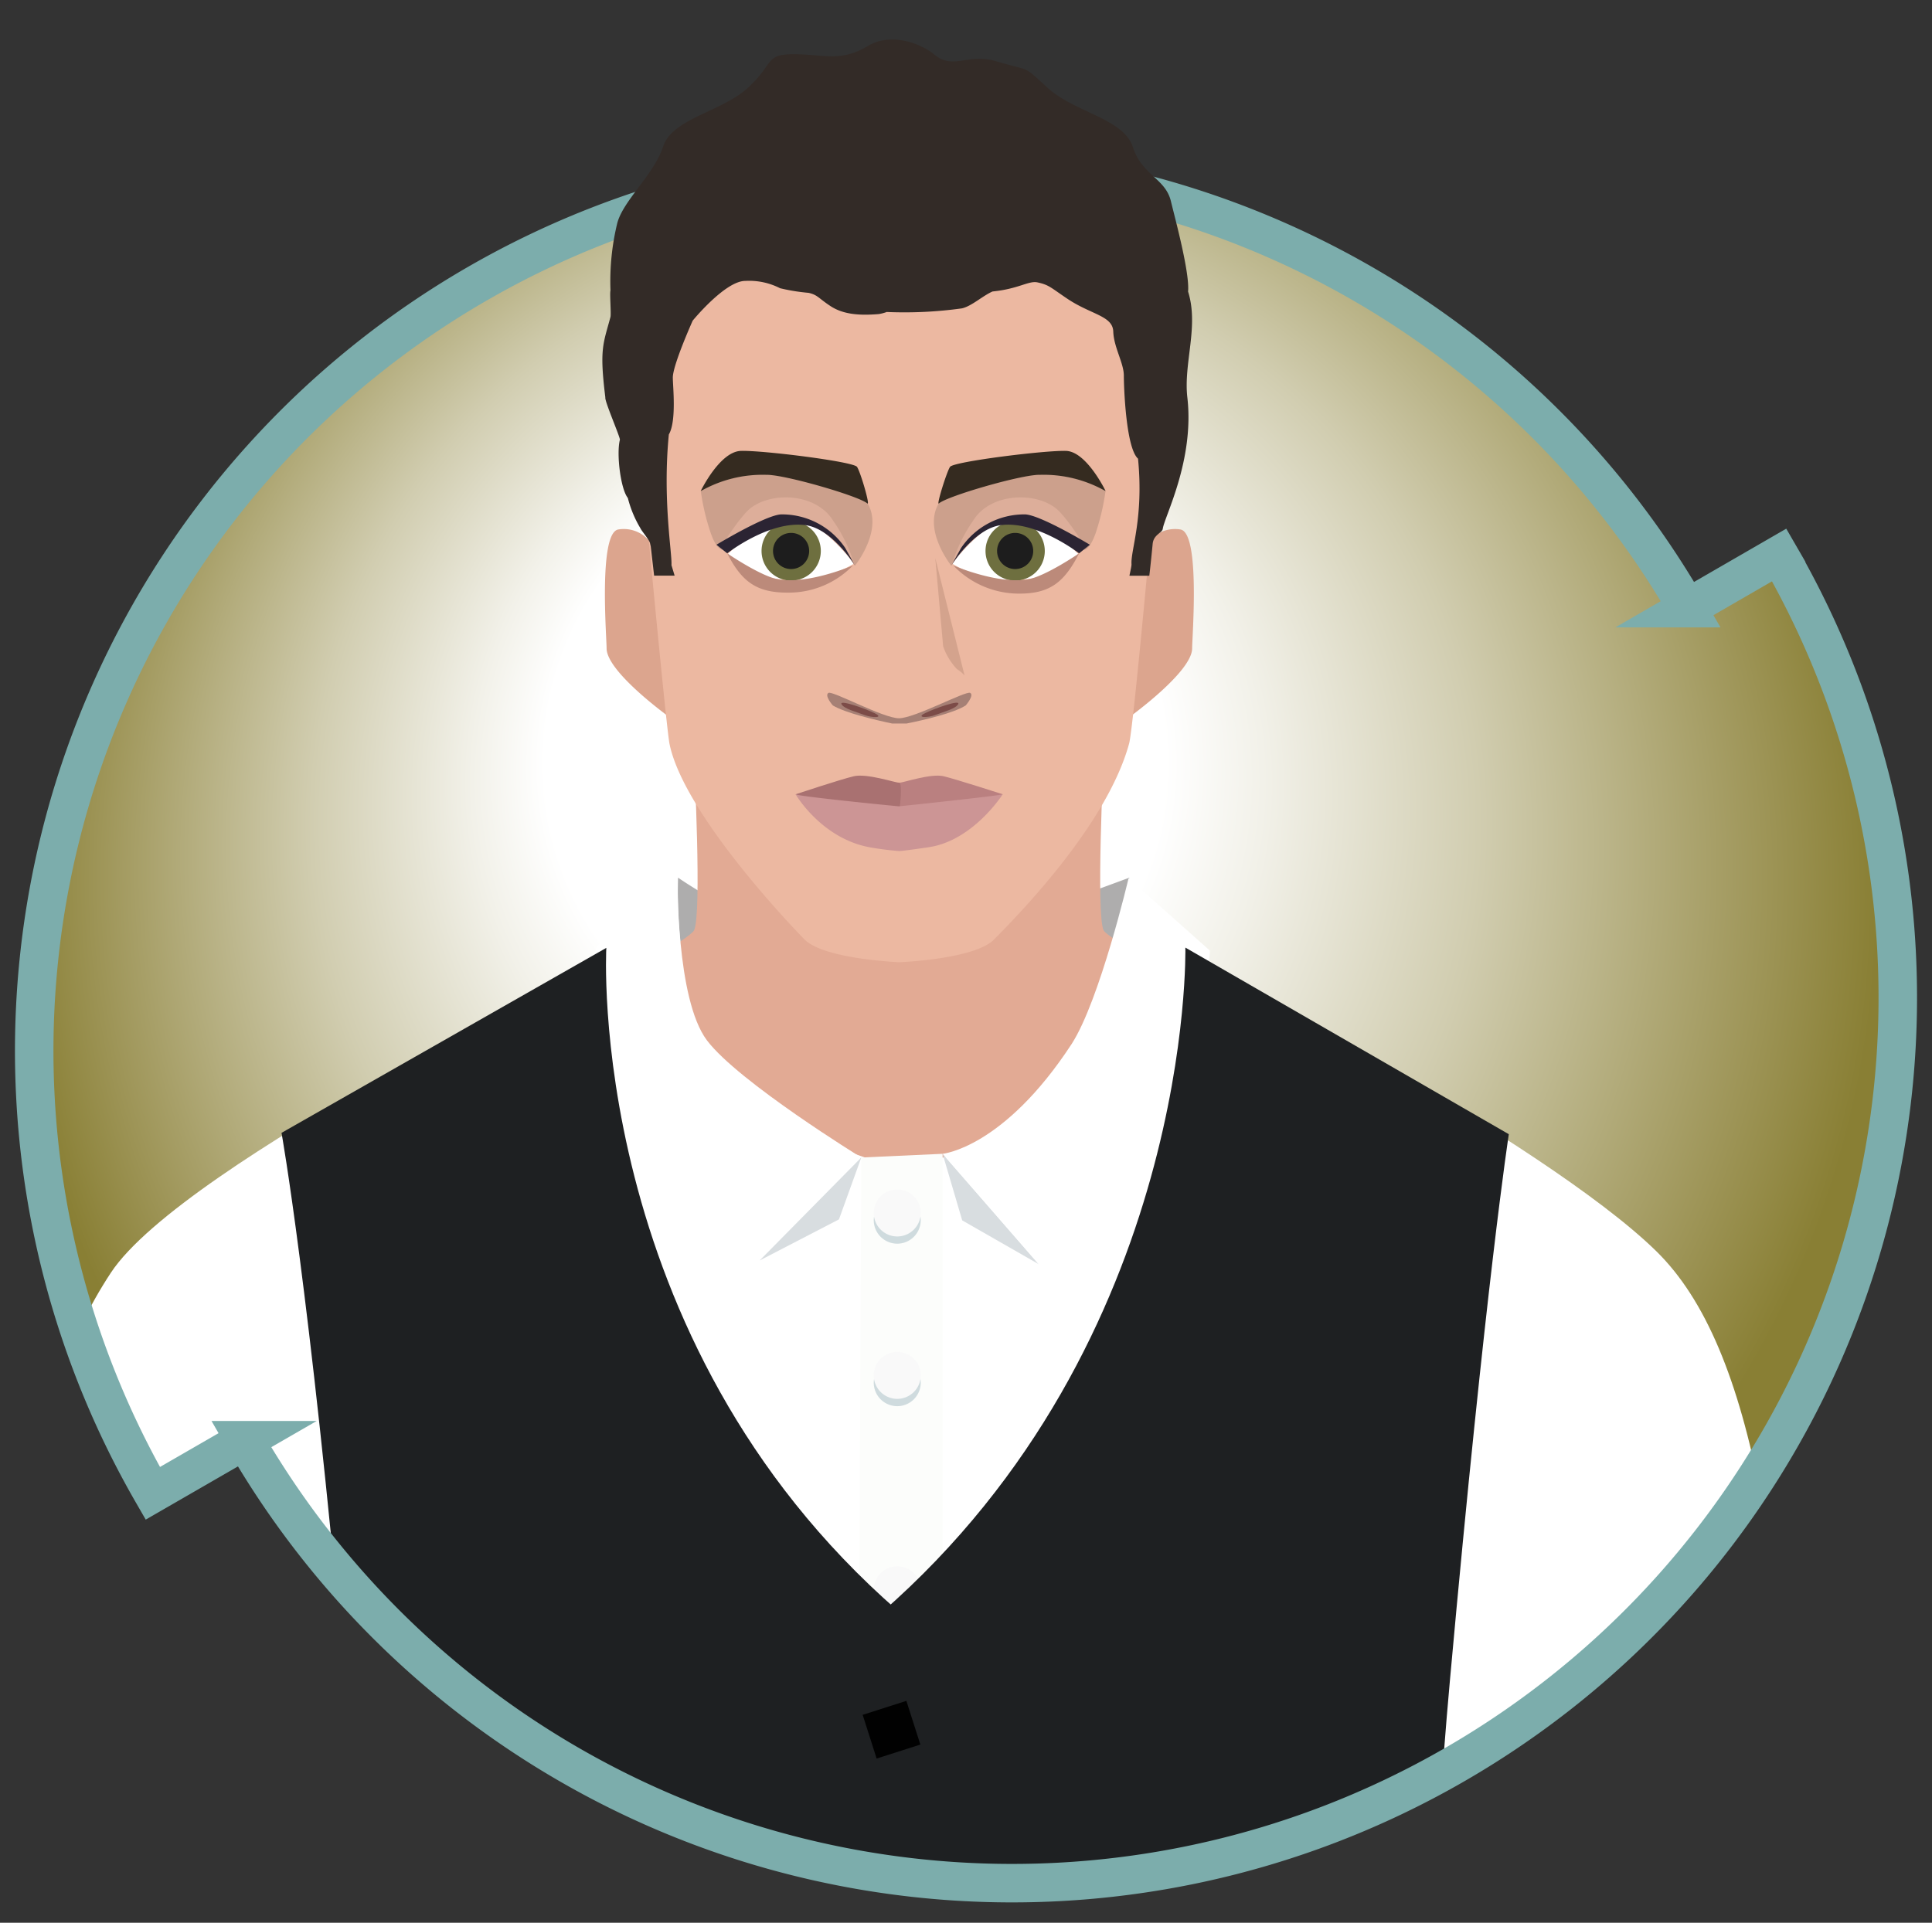
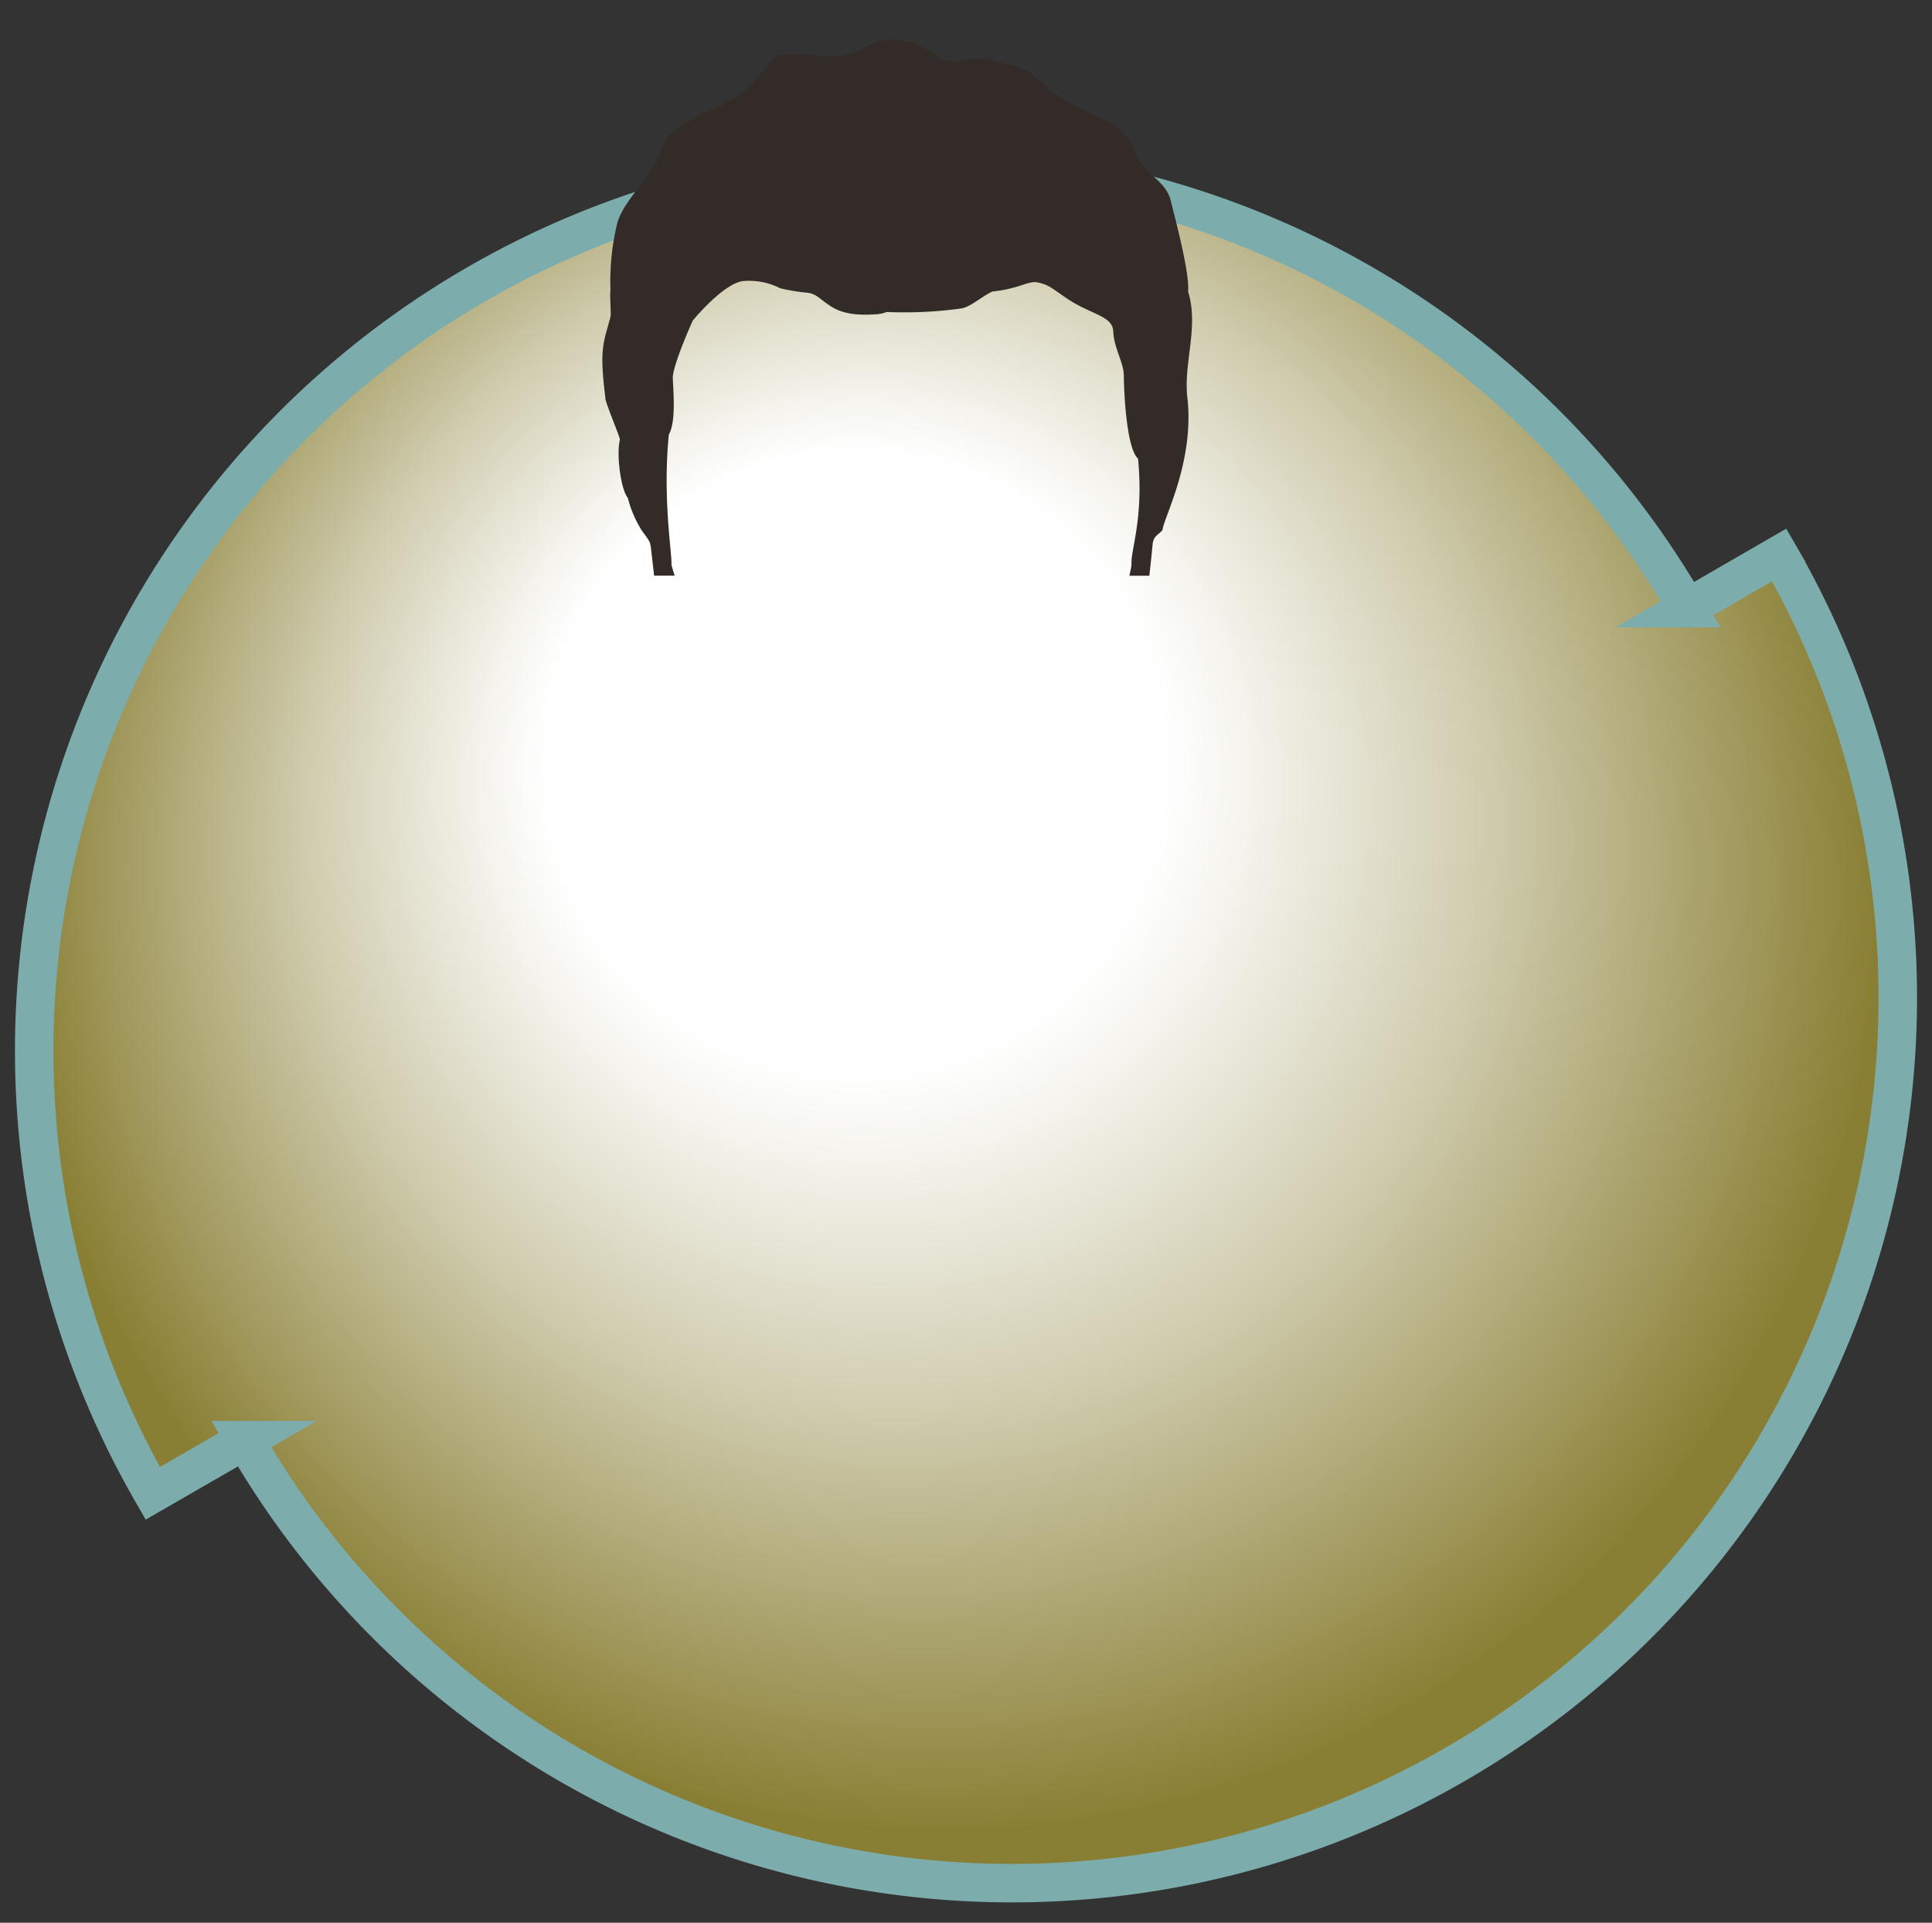
<svg xmlns="http://www.w3.org/2000/svg" id="Layer_1" data-name="Layer 1" viewBox="0 0 213.84 212.87">
  <rect x="0" y="0" width="213.84" height="212.87" fill="#333333" stroke="none" />
  <defs>
    <style> .cls-1, .cls-29 { stroke: #7cadac; stroke-linecap: square; stroke-miterlimit: 10; stroke-width: 4.26px; } .cls-1, .cls-2 { fill: url(#radial-gradient); } .cls-3 { clip-path: url(#clip-path); } .cls-4 { fill: #aeadad; } .cls-5 { fill: #e2aa94; } .cls-6 { fill: #e1aa8e; } .cls-7 { fill: #dca58e; } .cls-8 { fill: #ecb8a1; } .cls-9 { fill: #ba8080; } .cls-10 { fill: #a97171; } .cls-11 { fill: #cc9595; } .cls-12 { fill: #a68075; } .cls-13 { fill: #7c4c48; } .cls-14 { fill: #fff; } .cls-15 { fill: #cca08c; } .cls-16 { fill: #352b20; } .cls-17 { fill: #6e6f3f; } .cls-18 { fill: #1d1d1d; } .cls-19 { fill: #bc8a7a; } .cls-20 { fill: #ddae9a; } .cls-21 { fill: #2b2433; } .cls-22 { fill: #d4a38d; } .cls-23 { fill: #fcfdfb; } .cls-24 { fill: #cfdbde; } .cls-25 { fill: #f9f9f9; } .cls-26 { fill: #d8dde0; } .cls-27 { fill: #1e2022; } .cls-28 { fill: #010101; } .cls-29 { fill: none; } .cls-30 { fill: #332b27; } </style>
    <radialGradient id="radial-gradient" cx="104.87" cy="99.83" fx="89.609" fy="76.781" r="104.18" gradientUnits="userSpaceOnUse">
      <stop offset="0.33" stop-color="#fff" />
      <stop offset="0.42" stop-color="#f2f1e9" />
      <stop offset="0.62" stop-color="#d1cdb0" />
      <stop offset="0.89" stop-color="#9d9456" />
      <stop offset="0.99" stop-color="#897f34" />
    </radialGradient>
    <clipPath id="clip-path">
-       <path class="cls-1" d="M196.93,61.44l-10.19,5.89a98,98,0,0,0-169.83,98l10.19-5.88a98,98,0,0,0,169.83-98" />
-     </clipPath>
+       </clipPath>
  </defs>
  <title>IT Apprentice</title>
  <g>
    <path class="cls-2" d="M196.93,61.44l-10.19,5.89a98,98,0,0,0-169.83,98l10.19-5.88a98,98,0,0,0,169.83-98" />
    <g class="cls-3">
      <g>
        <path class="cls-4" d="M75.05,97.17s6.81,4.68,10.17,4.9,24.52.46,26.45-.11S125,97.17,125,97.17s-4,18-6.79,20.3-39.68.51-39.68.51A54.15,54.15,0,0,1,75.05,97.17Z" />
        <path class="cls-5" d="M170.82,130.91C153.74,120.34,123,104.73,122.15,103s0-18.91,0-18.91H76.82s.88,17.15,0,18.91-30.07,17.34-48.69,27.85C15.48,138,38,196.05,38,196.05s8,53.93,8.2,57.16c.75,9.49-.81,38.84-.81,38.84s.23,2.63,10.35,4.83,32.68,3.53,43.77,3.49,33.66-1.28,43.77-3.49,10.27-4.83,10.27-4.83-1.47-29.35-.73-38.84c.24-3.23,8.2-57.16,8.2-57.16S183.17,138.54,170.82,130.91Z" />
        <path class="cls-6" d="M4.92,186l-3,50.59c-2.69,19,6.45,90.71,6.45,90.71l18.61-1.92L40.46,195.73V124s-21,9.7-27.5,18.43C2.92,155.88,4.92,186,4.92,186Z" />
        <path class="cls-6" d="M194.19,186l3.05,50.59c2.69,19-6.45,90.71-6.45,90.71l-18.61-1.92L158.64,195.73V124s21,9.7,27.51,18.43C196.19,155.88,194.19,186,194.19,186Z" />
        <path class="cls-7" d="M71.89,59.91a3.69,3.69,0,0,0-3.46-1.29c-2.2.38-1.29,11.9-1.29,13.16,0,2.63,7,7.65,7,7.65Z" />
        <path class="cls-7" d="M127.19,59.91a3.73,3.73,0,0,1,3.47-1.29c2.21.38,1.29,11.9,1.29,13.16,0,2.63-7,7.65-7,7.65Z" />
        <path class="cls-8" d="M94.39,17a52,52,0,0,1,10.29,0c10,.8,24.86,14.81,23.71,30.34-.34,4.47-2.91,33.22-3.42,35-2.53,9.22-12.79,19.47-14.94,21.67s-10.48,2.52-10.48,2.52-8.34-.33-10.5-2.52S75.66,89.85,74.11,82.39c-.38-1.84-3.08-30.56-3.41-35C69.54,31.83,84.39,17.82,94.39,17Z" />
        <g>
          <path class="cls-9" d="M111,87.94s-5.14-1.66-6.55-2-4.45.71-4.88.71-.07,2.77-.07,2.77S106.55,90.33,111,87.94Z" />
          <path class="cls-10" d="M88.05,87.94s5-1.66,6.45-2,4.56.71,5,.71.08,2.77.08,2.77S92.46,90.33,88.05,87.94Z" />
          <path class="cls-11" d="M88.06,87.94c.24.21,9.09,1.11,11.43,1.33,2.27-.23,11.17-1.19,11.49-1.33,0,0-3.24,5.1-8.14,5.85-1.19.18-3,.43-3.32.43a32.84,32.84,0,0,1-3.34-.43C90.87,92.77,88.06,87.94,88.06,87.94Z" />
        </g>
        <g>
          <path class="cls-12" d="M91.7,76.71c.48-.25,6.06,2.81,7.8,2.81s7.39-3.06,7.88-2.81-.49,1.39-.49,1.39c-1.31.84-4.58,1.61-6.54,2H98.74c-2-.42-5.22-1.19-6.56-2C92.18,78.1,91.21,77,91.7,76.71Z" />
          <path class="cls-13" d="M103.52,79.16c.77-.31,2.28-.68,2.54-1.21s-2.54.45-3.66,1S102.75,79.47,103.52,79.16Z" />
          <path class="cls-13" d="M95.68,79.16c-.77-.31-2.27-.67-2.54-1.2s2.53.44,3.67,1S96.46,79.47,95.68,79.16Z" />
        </g>
        <g>
          <path class="cls-14" d="M80.59,61.31s3-2.93,4.4-3.21,4.25-.46,6,.6a12.44,12.44,0,0,1,3.48,3.73,12.6,12.6,0,0,1-6.44,1.76C84.2,64.24,82.26,63.05,80.59,61.31Z" />
          <path class="cls-15" d="M94.64,62.61s2.87-3.56,1.6-6.46-6.12-2.78-10-3.46c-4.45-.78-8.66,1.47-8.66,1.77a24.89,24.89,0,0,0,1.13,4.68C79.39,61,80,60.86,80,60.86l3.75-1.81a16.16,16.16,0,0,1,4.65-1C92.43,57.86,94.64,62.61,94.64,62.61Z" />
          <path class="cls-16" d="M77.55,54.38S79.65,50,82,49.92s12.47,1.18,12.86,1.77S96.34,56,96,55.74c-.88-.8-9.17-3.22-11.19-3.17A13.83,13.83,0,0,0,77.55,54.38Z" />
          <g>
            <path class="cls-17" d="M90.85,61a3.28,3.28,0,1,1-3.28-3.28A3.28,3.28,0,0,1,90.85,61Z" />
            <path class="cls-18" d="M89.56,61a2,2,0,1,1-2-2A2,2,0,0,1,89.56,61Z" />
          </g>
          <path class="cls-19" d="M80.49,61.26s3.75,2.57,5.7,2.89c3.31.56,8.21-1.54,8.21-1.54a9.87,9.87,0,0,1-7.06,3C83.88,65.65,82.16,64.54,80.49,61.26Z" />
          <path class="cls-20" d="M79.76,60.64s2.11-3.46,3.35-4.41c2.42-1.83,7.25-1.6,9.1,1.41a17,17,0,0,1,2.32,4.76S91,57.73,88.38,57.62,81,59.67,79.76,60.64Z" />
          <path class="cls-21" d="M79.3,60.31s5.35-3.24,7.13-3.36a8.44,8.44,0,0,1,7.13,3.73l1.11,2s-2.51-4.14-5.52-4.54c-4-.53-8.66,3.12-8.66,3.12Z" />
        </g>
        <g>
          <path class="cls-14" d="M119.33,61.31s-3-2.93-4.4-3.21-4.24-.46-6,.6a12.39,12.39,0,0,0-3.49,3.73,12.54,12.54,0,0,0,6.43,1.76C115.72,64.24,117.67,63.05,119.33,61.31Z" />
          <path class="cls-15" d="M105.28,62.61s-2.86-3.56-1.59-6.46,6.11-2.78,10-3.46c4.46-.78,8.66,1.47,8.66,1.77a25.47,25.47,0,0,1-1.12,4.68C120.53,61,120,60.86,120,60.86l-3.75-1.81a16.15,16.15,0,0,0-4.66-1C107.5,57.86,105.28,62.61,105.28,62.61Z" />
          <path class="cls-16" d="M122.38,54.38S120.28,50,118,49.92s-12.47,1.18-12.85,1.77-1.54,4.32-1.23,4.05c.87-.8,9.17-3.22,11.18-3.17A13.86,13.86,0,0,1,122.38,54.38Z" />
          <g>
            <path class="cls-17" d="M109.08,61a3.28,3.28,0,1,0,3.28-3.28A3.28,3.28,0,0,0,109.08,61Z" />
            <path class="cls-18" d="M110.36,61a2,2,0,1,0,2-2A2,2,0,0,0,110.36,61Z" />
          </g>
          <path class="cls-19" d="M119.44,61.26s-3.75,2.57-5.71,2.89c-3.3.56-8.21-1.54-8.21-1.54a10.06,10.06,0,0,0,7.15,3.11C116.13,65.76,117.77,64.54,119.44,61.26Z" />
          <path class="cls-20" d="M120.17,60.64s-2.11-3.46-3.36-4.41c-2.41-1.83-7.25-1.6-9.1,1.41a17.08,17.08,0,0,0-2.31,4.76s3.49-4.67,6.14-4.78S119,59.67,120.17,60.64Z" />
          <path class="cls-21" d="M120.63,60.31s-5.36-3.24-7.13-3.36a8.43,8.43,0,0,0-7.13,3.73l-1.12,2s2.52-4.14,5.53-4.54c3.94-.53,8.66,3.12,8.66,3.12Z" />
        </g>
        <path class="cls-22" d="M103.52,61.79l.87,9.76a7,7,0,0,0,1.52,2.52,4.19,4.19,0,0,1,.85.71Z" />
        <g>
          <path class="cls-14" d="M110.58,126l-6.17,2.17h-9l-18.93-6.38-9.3-15.68s-46.91,22.64-54.91,34.8c-9.91,15.05-10,33.28-11.64,76.44-1.73,45.53,2.87,111.55,2.87,111.55h26l9.9-121.94,3.13,29.74-5.74,81.23,61.56-.39h12.27Z" />
          <path class="cls-14" d="M89.62,126l6.17,2.17h9l18.92-6.38,8.23-15.68s38.82,20.14,51.35,32.38c11,10.74,14.63,35.7,16.27,78.86,1.74,45.53-2.86,111.55-2.86,111.55H170.74l-10.65-117.7-2.39,25.5,5.75,81.23-61.56-.39H89.62Z" />
        </g>
        <polygon class="cls-23" points="94.47 317.48 104.33 317.67 104.33 127.74 95.33 128.15 94.47 317.48" />
        <g>
          <path class="cls-24" d="M101.91,153.07a2.6,2.6,0,1,1-2.58-2.59A2.59,2.59,0,0,1,101.91,153.07Z" />
          <path class="cls-24" d="M101.91,135.08a2.6,2.6,0,1,1-2.58-2.59A2.59,2.59,0,0,1,101.91,135.08Z" />
          <path class="cls-24" d="M101.91,176.75a2.6,2.6,0,1,1-2.58-2.59A2.59,2.59,0,0,1,101.91,176.75Z" />
          <path class="cls-24" d="M101.91,197.05a2.6,2.6,0,1,1-2.58-2.59A2.59,2.59,0,0,1,101.91,197.05Z" />
        </g>
        <g>
          <path class="cls-25" d="M101.91,152.26a2.6,2.6,0,1,1-2.58-2.59A2.59,2.59,0,0,1,101.91,152.26Z" />
          <path class="cls-25" d="M101.91,134.27a2.6,2.6,0,1,1-2.58-2.58A2.59,2.59,0,0,1,101.91,134.27Z" />
          <path class="cls-25" d="M101.91,176a2.6,2.6,0,1,1-2.58-2.59A2.59,2.59,0,0,1,101.91,176Z" />
          <path class="cls-25" d="M101.91,196.25a2.6,2.6,0,1,1-2.58-2.59A2.6,2.6,0,0,1,101.91,196.25Z" />
        </g>
-         <path class="cls-14" d="M95.33,128.15l-11.25,11.4s-11.56-9.16-16-20.13-1.95-14.71-1.95-14.71L75,97.17s-.2,13.42,3.24,18S95.33,128.15,95.33,128.15Z" />
        <g>
          <polygon class="cls-26" points="84.08 139.55 95.33 128.15 92.86 135 84.08 139.55" />
          <polygon class="cls-26" points="114.97 139.96 104.33 127.74 106.5 135.11 114.97 139.96" />
        </g>
        <path class="cls-14" d="M104.33,127.74,115,140s10.19-9.42,14.65-20.39,4.26-14.37,4.26-14.37l-9-8s-3.17,13.48-6.29,18.33C111.08,127.12,104.33,127.74,104.33,127.74Z" />
        <g>
          <g>
            <path class="cls-27" d="M97.49,178.61,96.61,292l18.49,13.69,41.08-14.11s.35-61.78,4.31-105.63S167,125.57,167,125.57l-35.8-20.66S132.21,148.33,97.49,178.61Z" />
            <path class="cls-27" d="M99.4,178.36V293.15L83.55,305.71,42.47,291.6S42.12,229.82,38.16,186s-7-60.58-7-60.58l35.95-20.48S64.67,148.08,99.4,178.36Z" />
          </g>
          <rect class="cls-28" x="96.12" y="188.97" width="5.08" height="5.08" transform="translate(-53.62 39.13) rotate(-17.73)" />
        </g>
      </g>
    </g>
    <path class="cls-29" d="M196.93,61.44l-10.19,5.89a98,98,0,0,0-169.83,98l10.19-5.88a98,98,0,0,0,169.83-98" />
  </g>
  <path class="cls-30" d="M67,44c-.09.42,1.67,4.44,1.61,4.69-.4,1.59.09,5.47.88,6.44a12.42,12.42,0,0,0,1.38,3.33c.11.28.93,1.22,1.07,1.65l.09.39c.17,1.5.29,2.52.37,3.23h2.27l-.35-1.16c.09-1.28-1-7.23-.29-14.47.87-1.48.44-5.35.44-6.3,0-1.4,2.2-6.3,2.2-6.3s3.59-4.4,5.82-4.4a7.53,7.53,0,0,1,3.85.81,21.18,21.18,0,0,0,3.15.51c1,.22,1.1.59,2.42,1.46s3,1.09,5.36.89a4.61,4.61,0,0,0,.88-.23,46.17,46.17,0,0,0,8.32-.4c1.09-.25,2.29-1.39,3.39-1.87,2.93-.29,4-1.23,5-1,1.25.27,1.44.57,3.3,1.82,2.64,1.76,5,1.87,5.06,3.62s1.17,3.48,1.17,4.88c0,1.24.23,8,1.57,9.19.65,6.58-.83,10.15-.72,11.69,0,.22-.11.67-.23,1.27h2.2c.09-.75.21-1.86.37-3.52.1-1.06,1.06-1.2,1.12-1.68.19-1.36,3.52-7.59,2.72-14.53-.44-3.81,1.3-7.87.08-11.73.2-2.08-1.45-8.13-1.9-10-.61-2.55-3.2-2.86-4.21-6s-6.41-3.83-9.37-6.5-1.7-1.78-5.77-3c-3.13-.93-4.71,1-6.82-.73-1.36-1.13-4.7-2.58-7.42-.93C93,6.91,91.1,6,87.85,6S85.7,7.07,82.76,9.74s-8.34,3.36-9.37,6.5-4.48,6-5.09,8.55a27.33,27.33,0,0,0-.73,7.37c-.1.33.09,2.58,0,2.93C66.75,38.13,66.34,38.64,67,44Z" />
</svg>